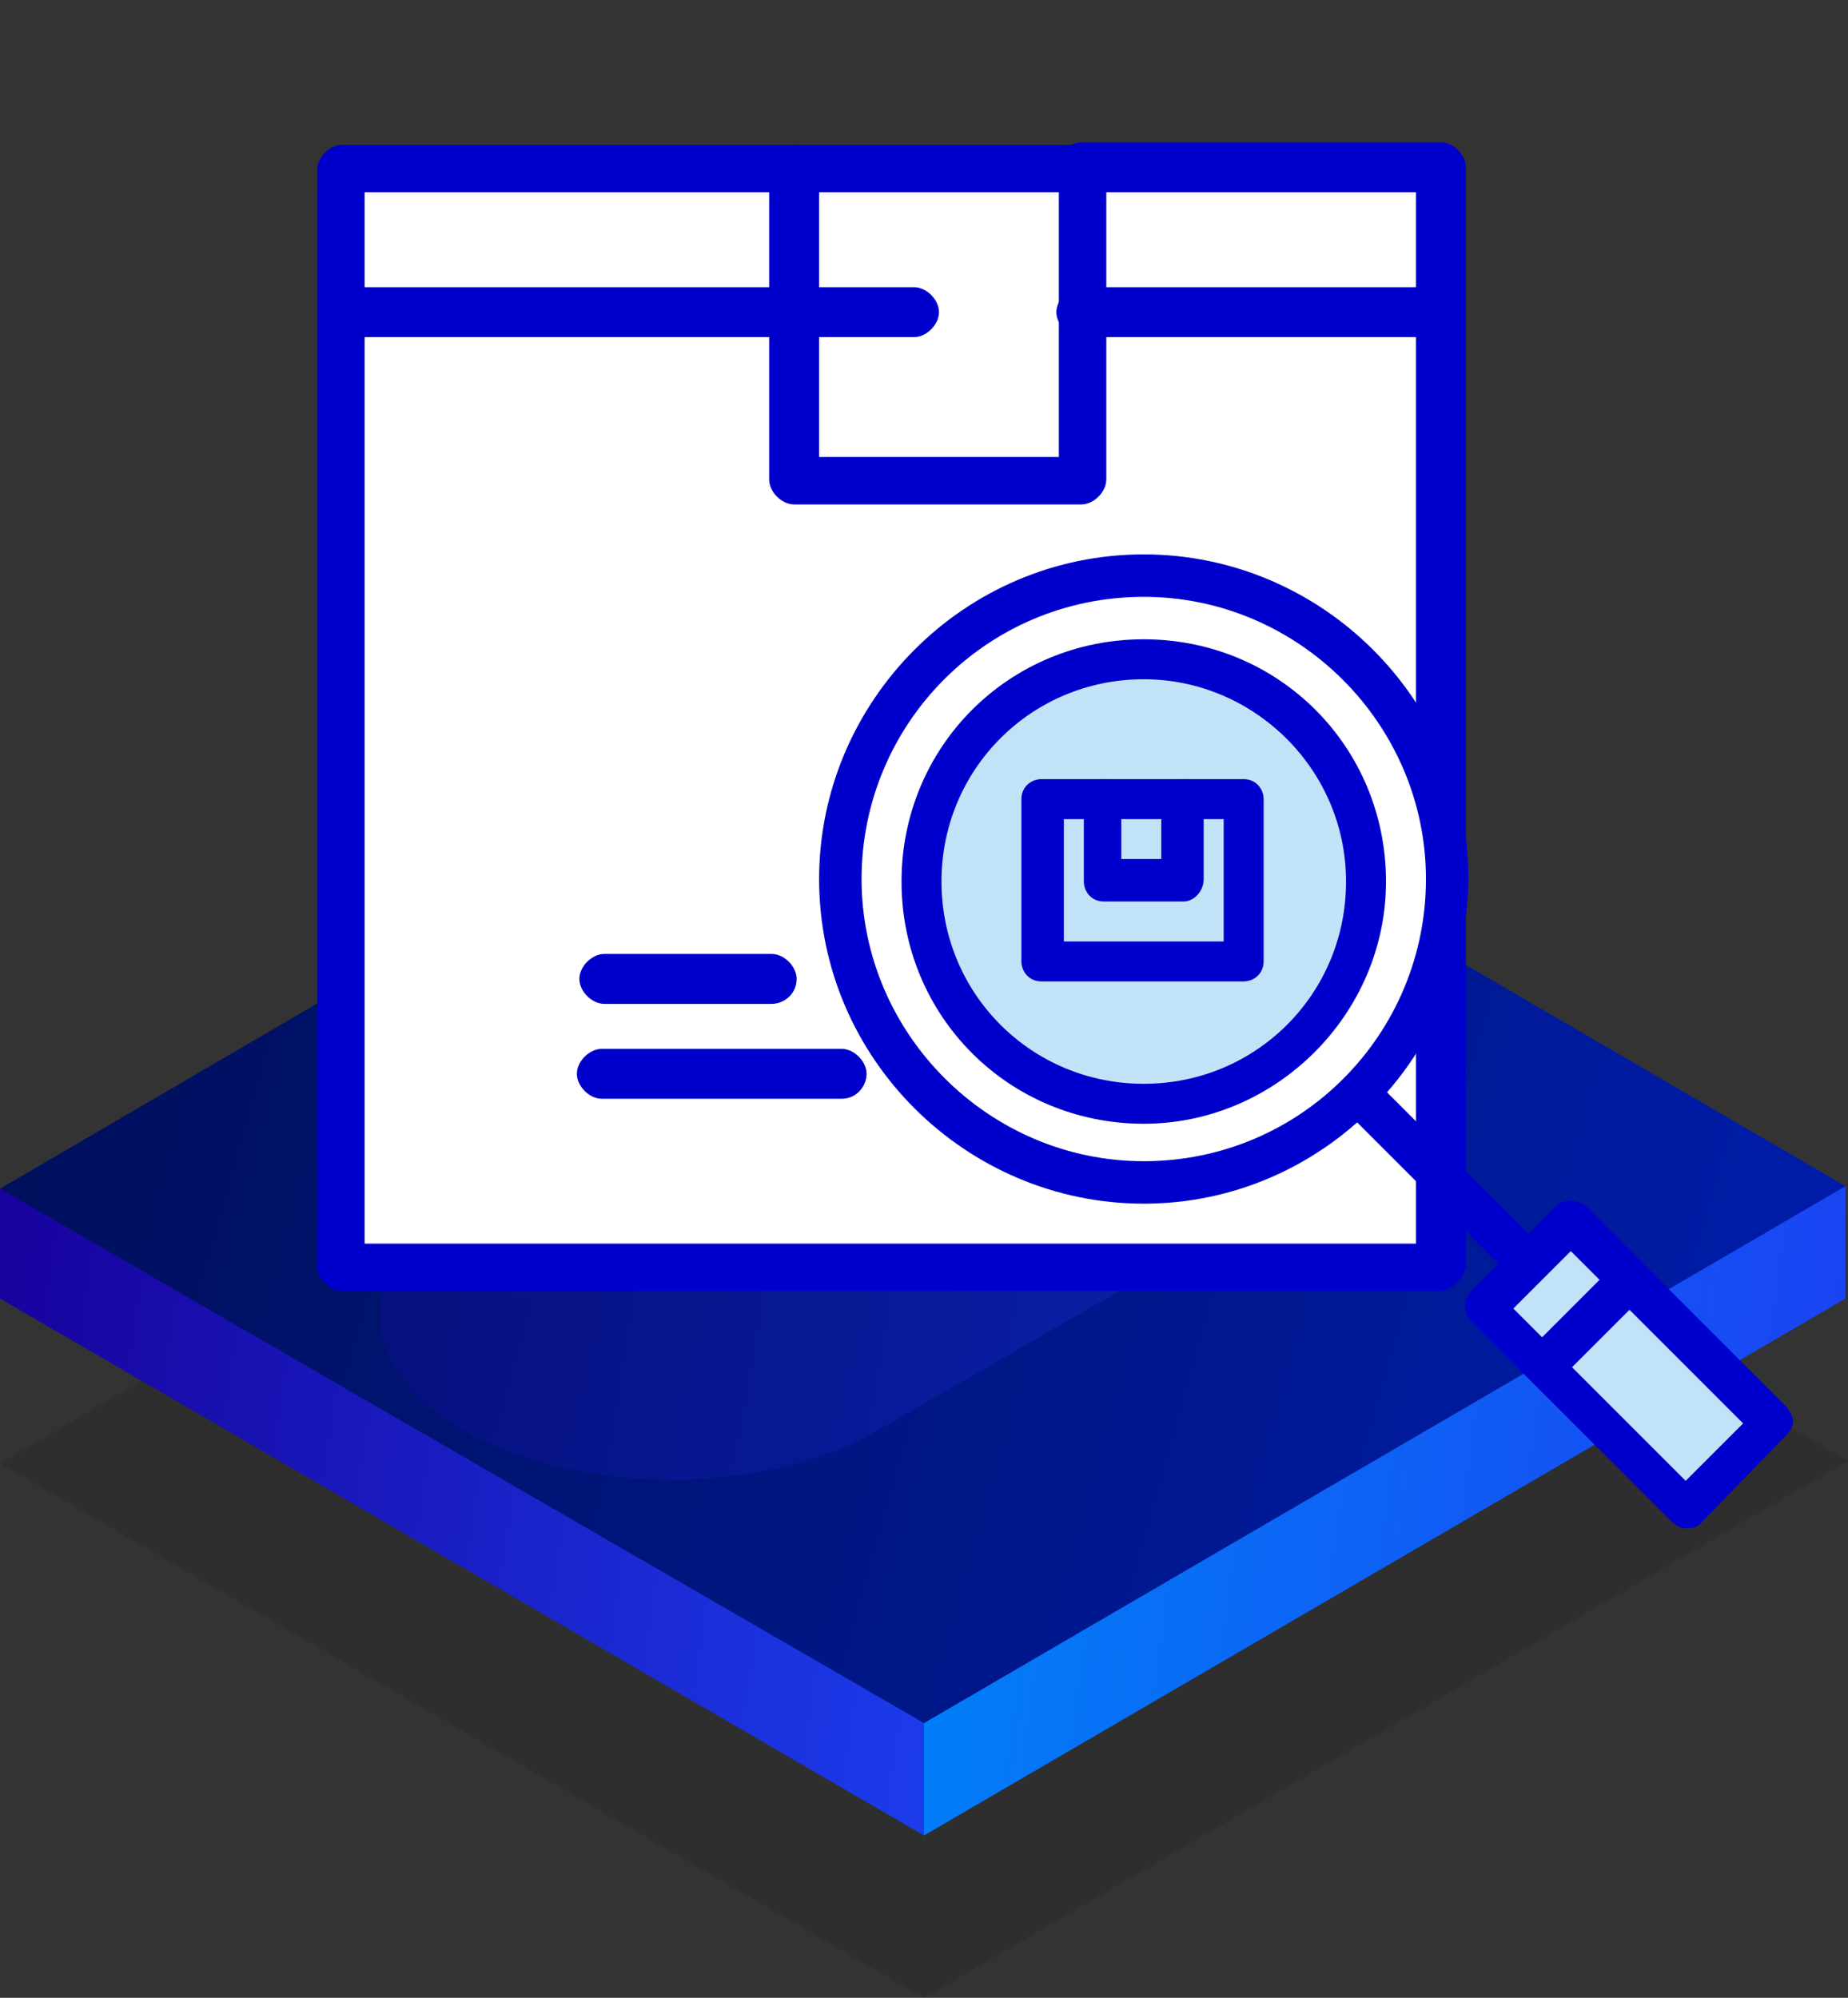
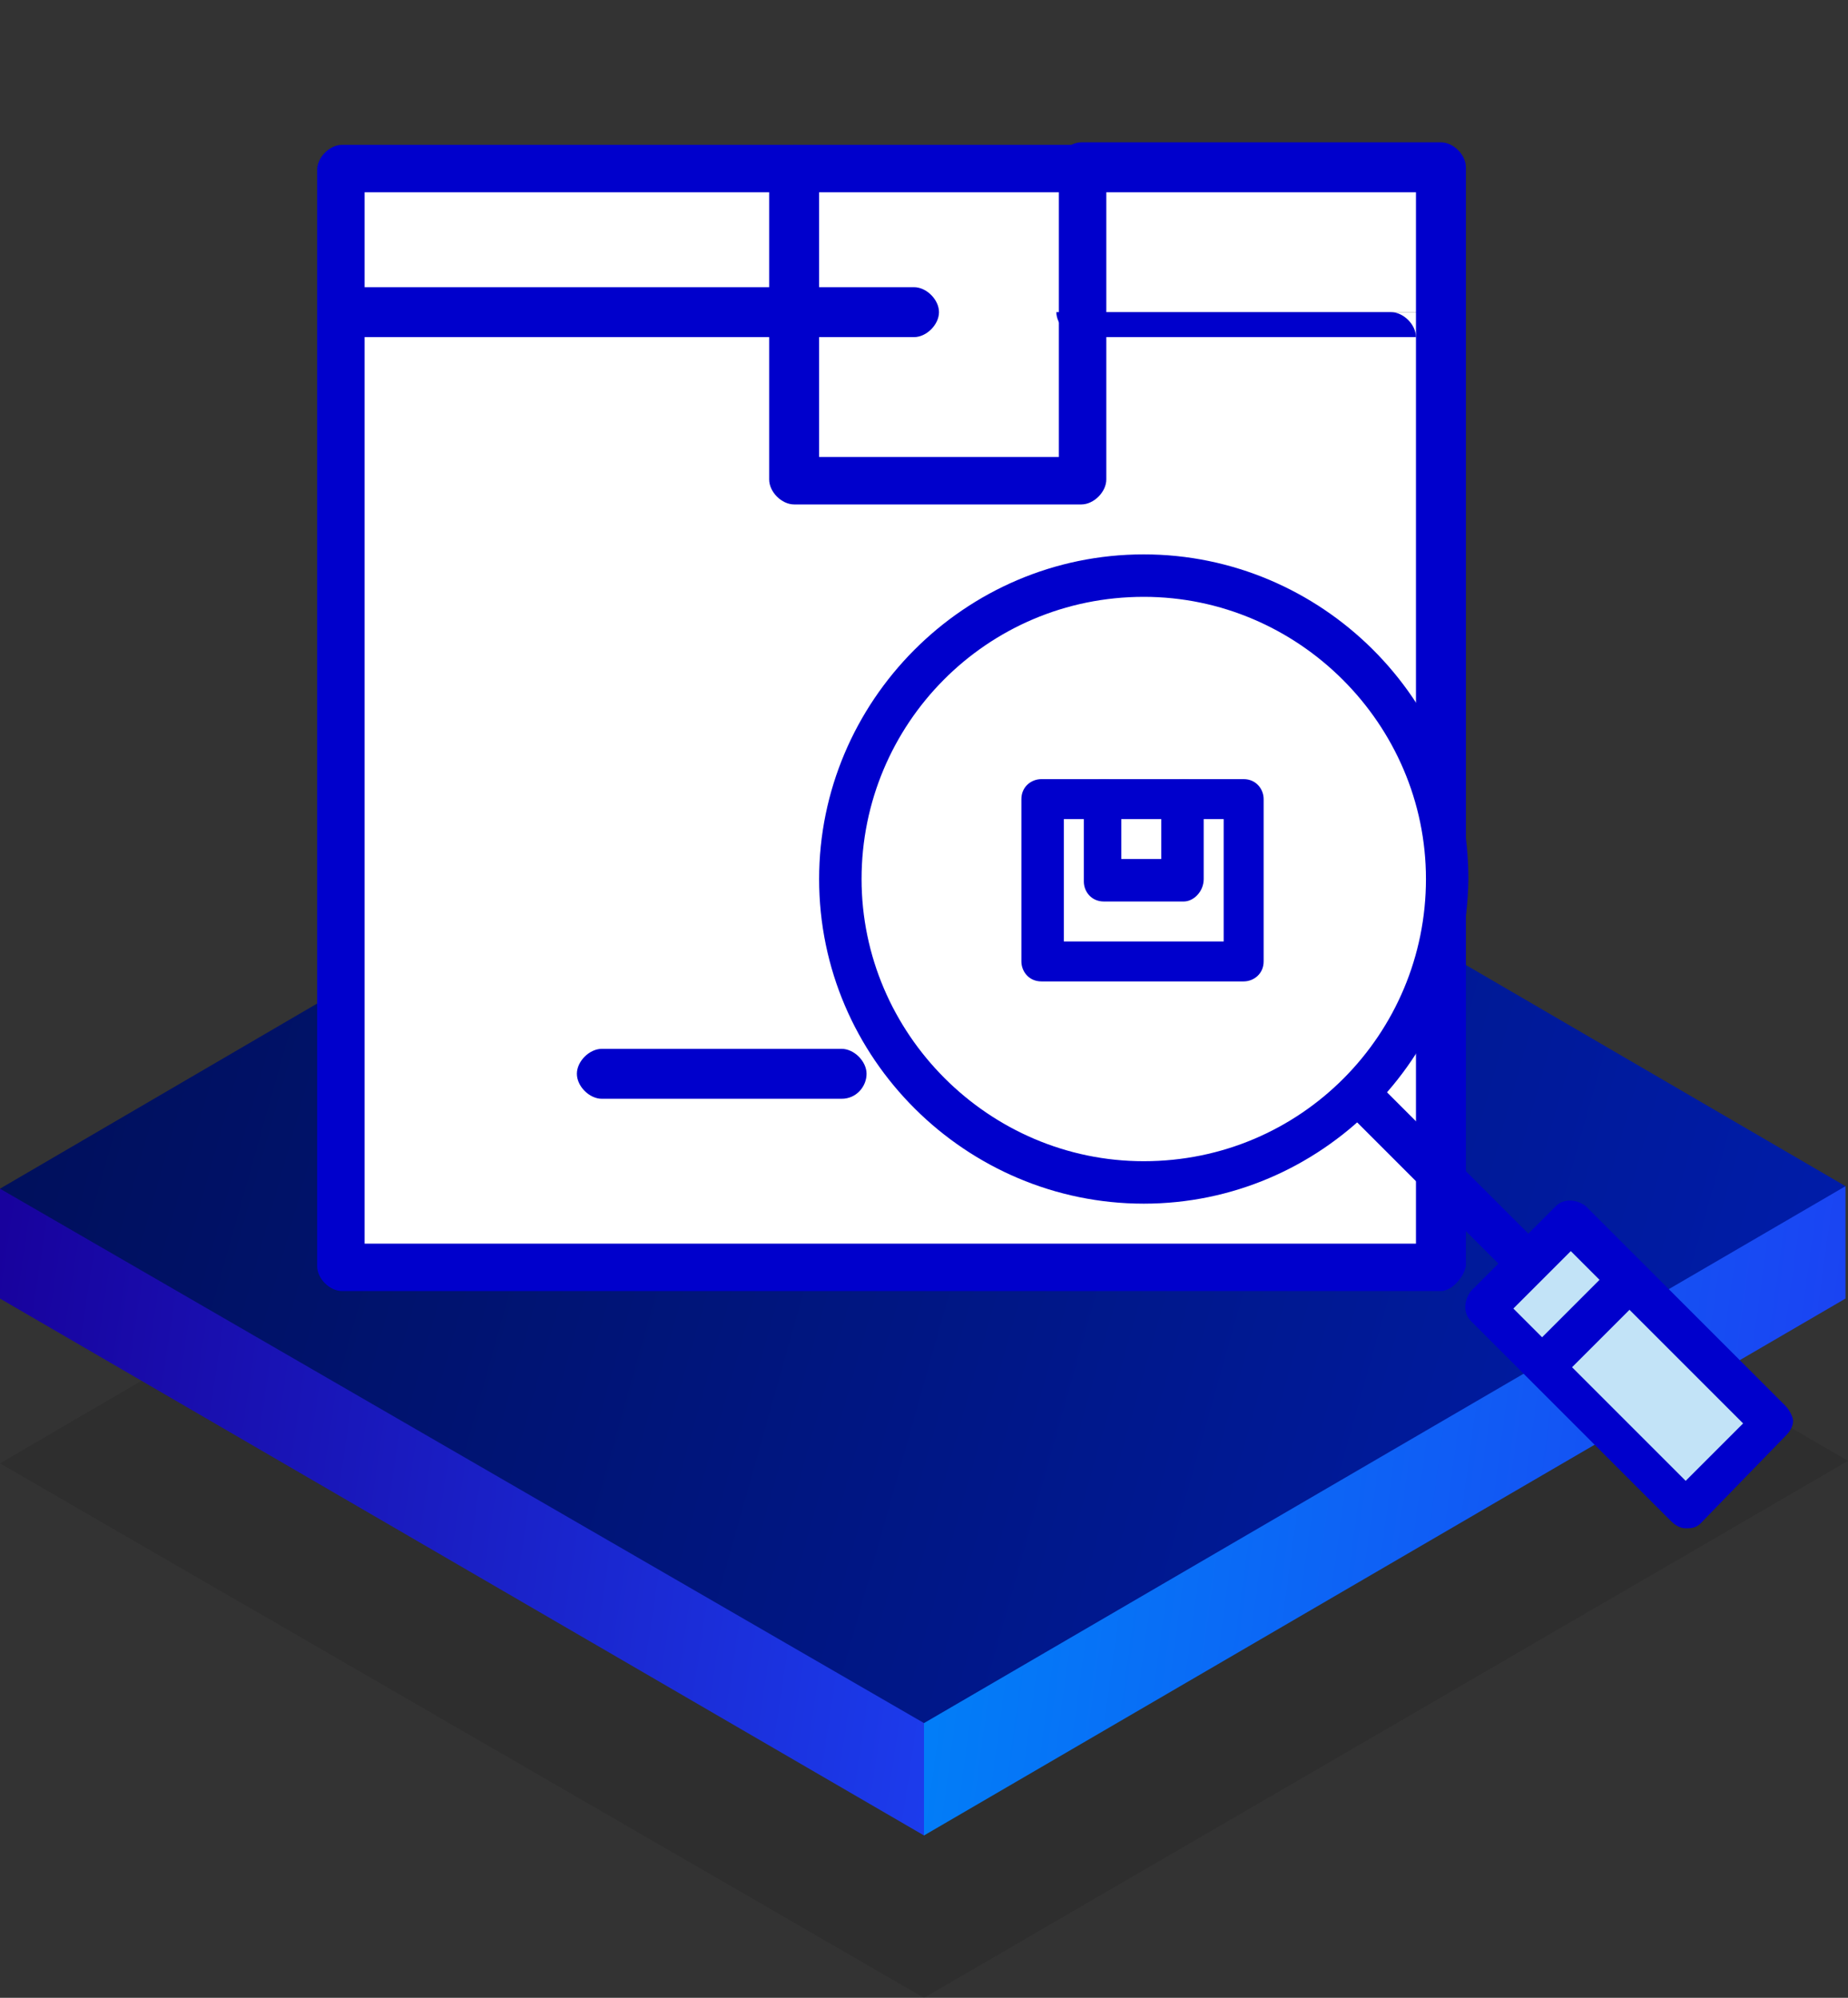
<svg xmlns="http://www.w3.org/2000/svg" version="1.1" id="Layer_1" x="0px" y="0px" viewBox="0 0 74 80" style="enable-background:new 0 0 74 80;" xml:space="preserve">
  <rect x="0" y="0" width="74" height="80" fill="#333333" stroke="none" />
  <style type="text/css">
	.st0{fill:none;}
	.st1{opacity:0.1;fill:url(#SVGID_1_);enable-background:new    ;}
	.st2{fill:url(#SVGID_00000025415235879999993420000007782128009799415231_);}
	.st3{fill:url(#SVGID_00000123405597969294608660000011173619316840064179_);}
	.st4{fill:url(#SVGID_00000023241448599223968310000017661859192624204674_);}
	
		.st5{opacity:0.3;fill-rule:evenodd;clip-rule:evenodd;fill:url(#SVGID_00000139987410277446074120000005898263598582967196_);enable-background:new    ;}
	.st6{fill:#FFFFFF;}
	.st7{fill:#0000CC;}
	.st8{fill:#C2E3F7;}
</style>
  <g>
    <rect class="st0" width="74" height="80" />
    <linearGradient id="SVGID_1_" gradientUnits="userSpaceOnUse" x1="59.746" y1="1447.088" x2="15.21" y2="1414.707" gradientTransform="matrix(1 0 0 1 0 -1372)">
      <stop offset="0" style="stop-color:#000000" />
      <stop offset="1" style="stop-color:#000000" />
    </linearGradient>
    <path class="st1" d="M0,58.6L37,80l37-21.5L37,37L0,58.6z" />
    <linearGradient id="SVGID_00000052081207224633601480000006282774311428195712_" gradientUnits="userSpaceOnUse" x1="-1.214" y1="1429.594" x2="41.32" y2="1435.971" gradientTransform="matrix(1 0 0 1 0 -1372)">
      <stop offset="0" style="stop-color:#18029D" />
      <stop offset="1" style="stop-color:#1C40F2" />
    </linearGradient>
    <path style="fill:url(#SVGID_00000052081207224633601480000006282774311428195712_);" d="M40.7,65.3L0,47.6V52l37,21.5L40.7,65.3z" />
    <linearGradient id="SVGID_00000002382006004946383470000004623334506601135501_" gradientUnits="userSpaceOnUse" x1="35.859" y1="1429.84" x2="74.629" y2="1435.104" gradientTransform="matrix(1 0 0 1 0 -1372)">
      <stop offset="0" style="stop-color:#0082F8" />
      <stop offset="1" style="stop-color:#1C40F2" />
    </linearGradient>
    <path style="fill:url(#SVGID_00000002382006004946383470000004623334506601135501_);" d="M73.9,52v-4.5L37,61.9v11.6L73.9,52z" />
    <linearGradient id="SVGID_00000092429638300151890310000017596997944118267558_" gradientUnits="userSpaceOnUse" x1="74.458" y1="1430.054" x2="-1.76" y2="1408.58" gradientTransform="matrix(1 0 0 1 0 -1372)">
      <stop offset="0" style="stop-color:#001DAC" />
      <stop offset="1" style="stop-color:#000F57" />
    </linearGradient>
    <path style="fill:url(#SVGID_00000092429638300151890310000017596997944118267558_);" d="M0,47.6L37,69l36.9-21.5L37,26L0,47.6z" />
    <linearGradient id="SVGID_00000076582318351427594550000007996400071172253066_" gradientUnits="userSpaceOnUse" x1="12.017" y1="1414.292" x2="58.01" y2="1421.581" gradientTransform="matrix(1 0 0 1 0 -1372)">
      <stop offset="0" style="stop-color:#18029D" />
      <stop offset="1" style="stop-color:#1C40F2" />
    </linearGradient>
-     <path style="opacity:0.3;fill-rule:evenodd;clip-rule:evenodd;fill:url(#SVGID_00000076582318351427594550000007996400071172253066_);enable-background:new    ;" d="   M53.1,47l-0.3,0.1L35.1,57.3c-4.5,2.6-11.9,2.6-16.5,0c-3.7-2.1-4.4-5.2-2.1-7.8c-4.5-2.9-4.3-7.4,0.6-10.3c3.4-2,8.3-2.6,12.7-1.9   c0.8-0.9,1.7-1.6,2.7-2.2c5.7-3.3,14.9-3.3,20.6,0C58.8,38.5,58.8,43.7,53.1,47z" />
  </g>
  <g id="Layer_1_21_">
</g>
  <g>
    <g id="_x31_41_x2C__Box_x2C__Delivery_x2C__Goods_x2C__Product_x2C__Shipping">
      <g>
        <g>
          <polygon class="st6" points="56.7,12.5 57.7,12.5 57.7,50.8 13.7,50.8 13.7,12.5 14.6,12.5     " />
          <path class="st6" d="M13.7,6.8v5.7h1.8c1.8,0,39.8,0,42.2,0V6.8C53.8,6.8,19.7,6.8,13.7,6.8z" />
          <polygon class="st6" points="31.8,12.5 31.8,6.8 43.3,6.8 43.3,12.5 43.3,19.2 31.8,19.2     " />
          <path class="st7" d="M57.7,51.7h-44c-0.5,0-1-0.5-1-1V6.8c0-0.5,0.5-1,1-1h18.2c0.5,0,1,0.5,1,1c0,0.5-0.5,0.9-1.1,0.9H14.6      v42.1h42.1V7.7H43.3c-0.5,0-1-0.5-1-1s0.5-1,1-1h14.4c0.5,0,1,0.5,1,1v44C58.6,51.2,58.1,51.7,57.7,51.7z" />
          <path class="st7" d="M36.6,13.5h-22c-0.5,0-1-0.5-1-1c0-0.5,0.5-1,1-1h22c0.5,0,1,0.5,1,1C37.6,13,37.1,13.5,36.6,13.5z" />
-           <path class="st7" d="M56.7,13.5H43.3c-0.5,0-1-0.5-1-1c0-0.5,0.5-1,1-1h13.4c0.5,0,1,0.5,1,1C57.7,13,57.2,13.5,56.7,13.5z" />
+           <path class="st7" d="M56.7,13.5H43.3c-0.5,0-1-0.5-1-1h13.4c0.5,0,1,0.5,1,1C57.7,13,57.2,13.5,56.7,13.5z" />
          <path class="st7" d="M43.3,20.2H31.8c-0.5,0-1-0.5-1-1V6.8c0-0.5,0.5-1,1-1h11.5c0.5,0,1,0.5,1,1v12.4      C44.3,19.7,43.8,20.2,43.3,20.2z M32.8,18.3h9.6V7.7h-9.6V18.3z" />
-           <path class="st7" d="M30.9,40.2h-6.7c-0.5,0-1-0.5-1-1c0-0.5,0.5-1,1-1h6.7c0.5,0,1,0.5,1,1C31.9,39.8,31.4,40.2,30.9,40.2z" />
          <path class="st7" d="M33.7,44h-9.6c-0.5,0-1-0.5-1-1s0.5-1,1-1h9.6c0.5,0,1,0.5,1,1S34.3,44,33.7,44z" />
        </g>
      </g>
    </g>
    <g id="Layer_1_11_">
	</g>
  </g>
  <g>
    <rect x="44.1" y="32" class="st8" width="3.2" height="3.2" />
    <polygon class="st8" points="49.8,32 49.8,38.5 41.7,38.5 41.7,32 44.1,32 44.1,35.3 47.4,35.3 47.4,32  " />
    <g>
      <g>
        <path class="st6" d="M45.8,23.2c-6.7,0-12.1,5.4-12.1,12.1c0,6.7,5.4,12.1,12.1,12.1c6.7,0,12.1-5.4,12.1-12.1     C57.9,28.5,52.4,23.2,45.8,23.2z" />
-         <path class="st8" d="M45.8,26.3c-4.9,0-8.9,4-8.9,8.9c0,4.9,4,8.9,8.9,8.9c4.9,0,8.9-4,8.9-8.9C54.6,30.3,50.7,26.3,45.8,26.3z" />
        <path class="st7" d="M45.8,48.2c-7.1,0-13-5.8-13-13c0-7.1,5.8-13,13-13c7.1,0,13,5.8,13,13C58.7,42.4,52.9,48.2,45.8,48.2z      M45.8,23.9c-6.3,0-11.3,5.1-11.3,11.3s5.1,11.3,11.3,11.3c6.3,0,11.3-5.1,11.3-11.3S52,23.9,45.8,23.9z" />
-         <path class="st7" d="M45.8,45c-5.4,0-9.7-4.3-9.7-9.7c0-5.4,4.3-9.7,9.7-9.7c5.4,0,9.7,4.3,9.7,9.7C55.5,40.6,51.1,45,45.8,45z      M45.8,27.2c-4.5,0-8.1,3.6-8.1,8.1c0,4.5,3.6,8.1,8.1,8.1c4.5,0,8.1-3.6,8.1-8.1C53.9,30.8,50.2,27.2,45.8,27.2z" />
      </g>
      <g>
        <polygon class="st8" points="70.9,57 67.5,60.4 61.8,54.8 61.9,54.7 65.1,51.4 65.3,51.4    " />
        <polygon class="st8" points="65.3,51.4 65.1,51.4 61.9,54.7 61.8,54.8 59.4,52.4 62.9,49    " />
        <path class="st7" d="M67.5,61.2c-0.2,0-0.4-0.1-0.6-0.3l-8-8c-0.3-0.3-0.3-0.8,0-1.2l3.4-3.4c0.3-0.3,0.8-0.3,1.2,0l8,8     c0.1,0.1,0.3,0.4,0.3,0.6c0,0.2-0.1,0.4-0.3,0.6L68.1,61C67.9,61.2,67.7,61.2,67.5,61.2z M60.6,52.4l6.9,6.9l2.3-2.3l-6.9-6.9     L60.6,52.4z" />
        <path class="st7" d="M61.1,51.4c-0.2,0-0.4-0.1-0.6-0.3l-6.5-6.5c-0.3-0.3-0.3-0.8,0-1.2c0.3-0.3,0.8-0.3,1.2,0l6.5,6.5     c0.3,0.3,0.3,0.8,0,1.2C61.5,51.4,61.3,51.4,61.1,51.4z" />
        <path class="st7" d="M61.9,55.5c-0.2,0-0.4-0.1-0.6-0.3c-0.3-0.3-0.3-0.8,0-1.2l3.2-3.2c0.3-0.3,0.8-0.3,1.2,0     c0.3,0.3,0.3,0.8,0,1.2l-3.2,3.2C62.4,55.4,62.2,55.5,61.9,55.5z" />
      </g>
    </g>
    <path class="st7" d="M49.8,39.3h-8.1c-0.5,0-0.8-0.4-0.8-0.8V32c0-0.5,0.4-0.8,0.8-0.8h2.5c0.5,0,0.8,0.4,0.8,0.8s-0.4,0.8-0.8,0.8   h-1.6v4.9H49v-4.9h-1.6c-0.5,0-0.8-0.4-0.8-0.8s0.4-0.8,0.8-0.8h2.4c0.5,0,0.8,0.4,0.8,0.8v6.5C50.6,39,50.2,39.3,49.8,39.3z" />
    <path class="st7" d="M47.4,36.1h-3.2c-0.5,0-0.8-0.4-0.8-0.8V32c0-0.5,0.4-0.8,0.8-0.8h3.2c0.5,0,0.8,0.4,0.8,0.8v3.2   C48.2,35.7,47.8,36.1,47.4,36.1z M44.9,34.4h1.6v-1.6h-1.6V34.4z" />
  </g>
  <g id="Layer_1_5_">
</g>
</svg>